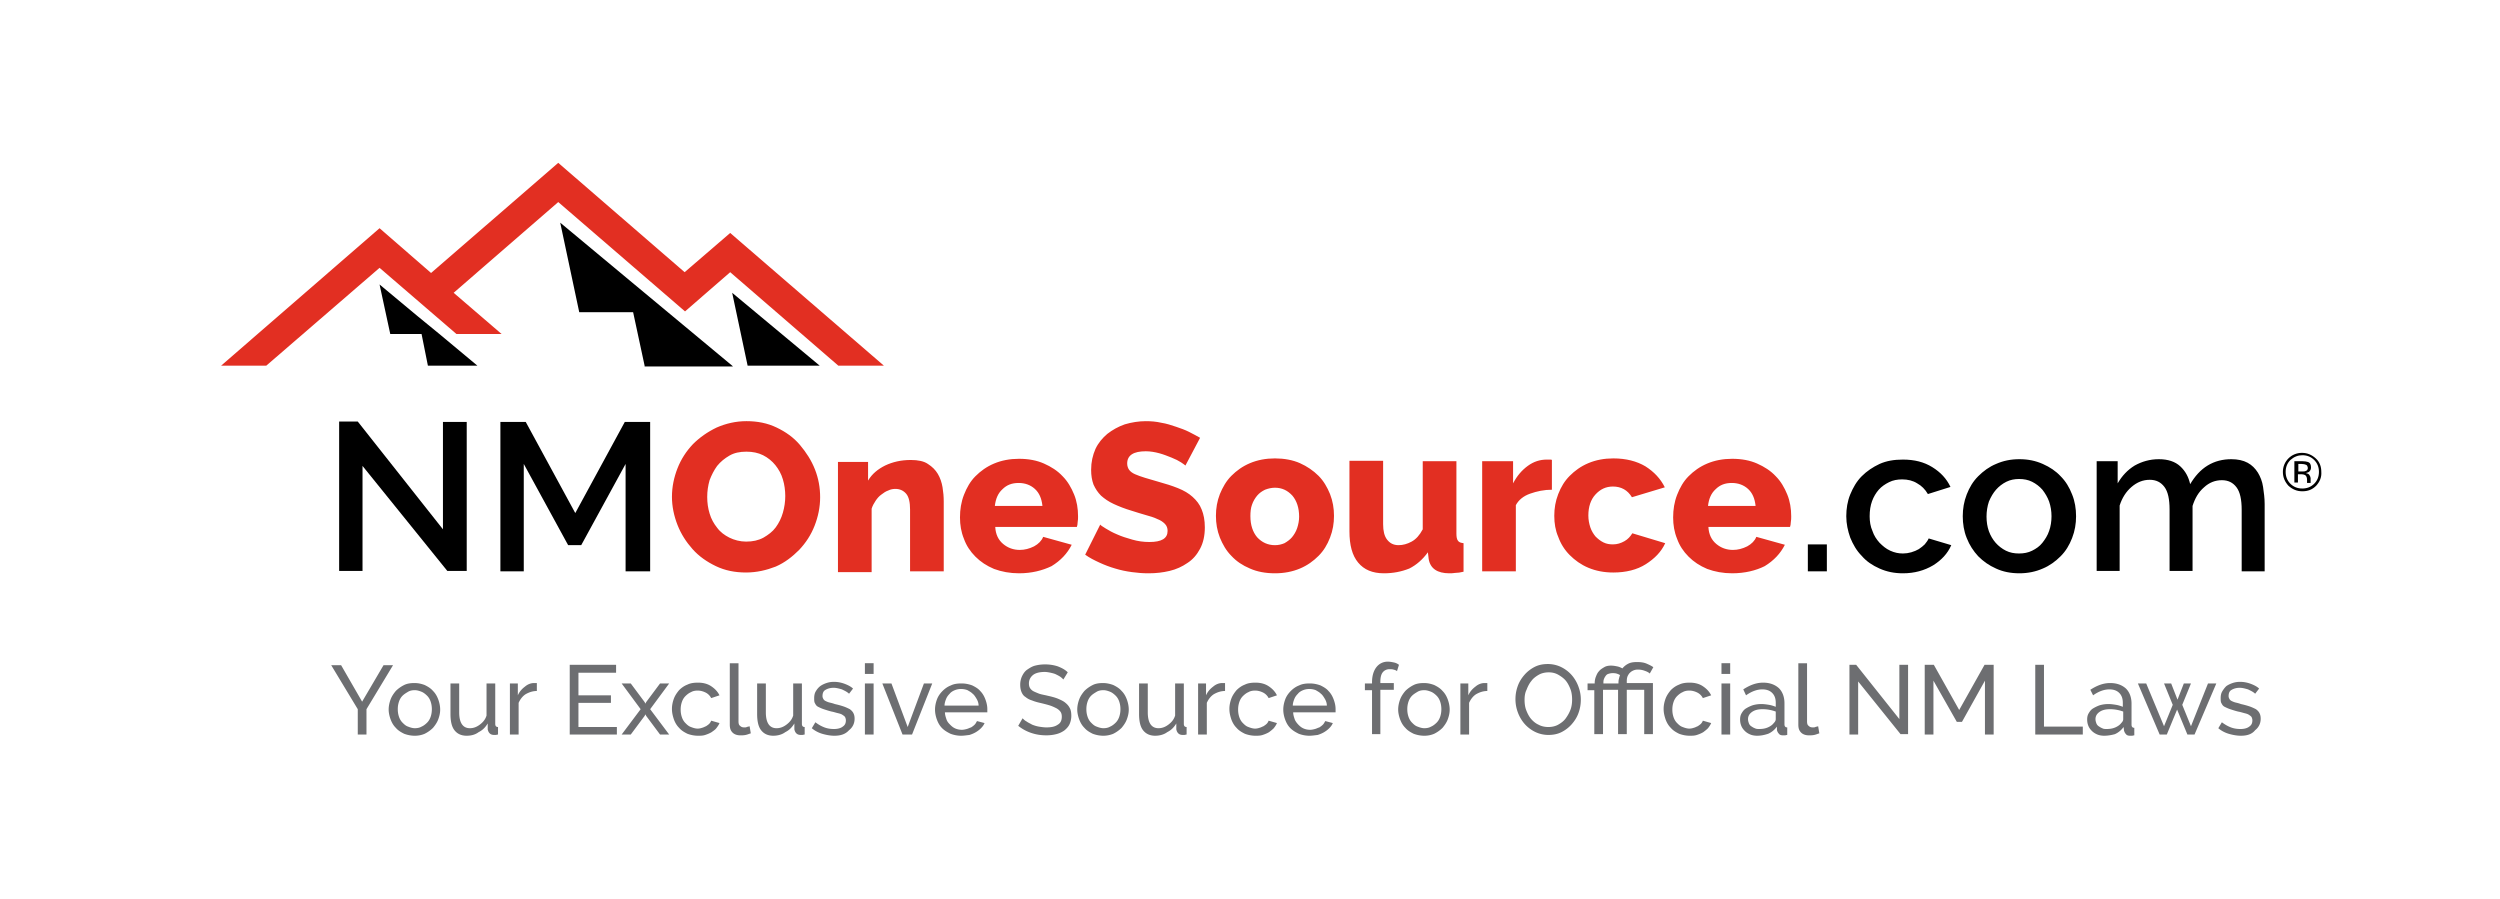
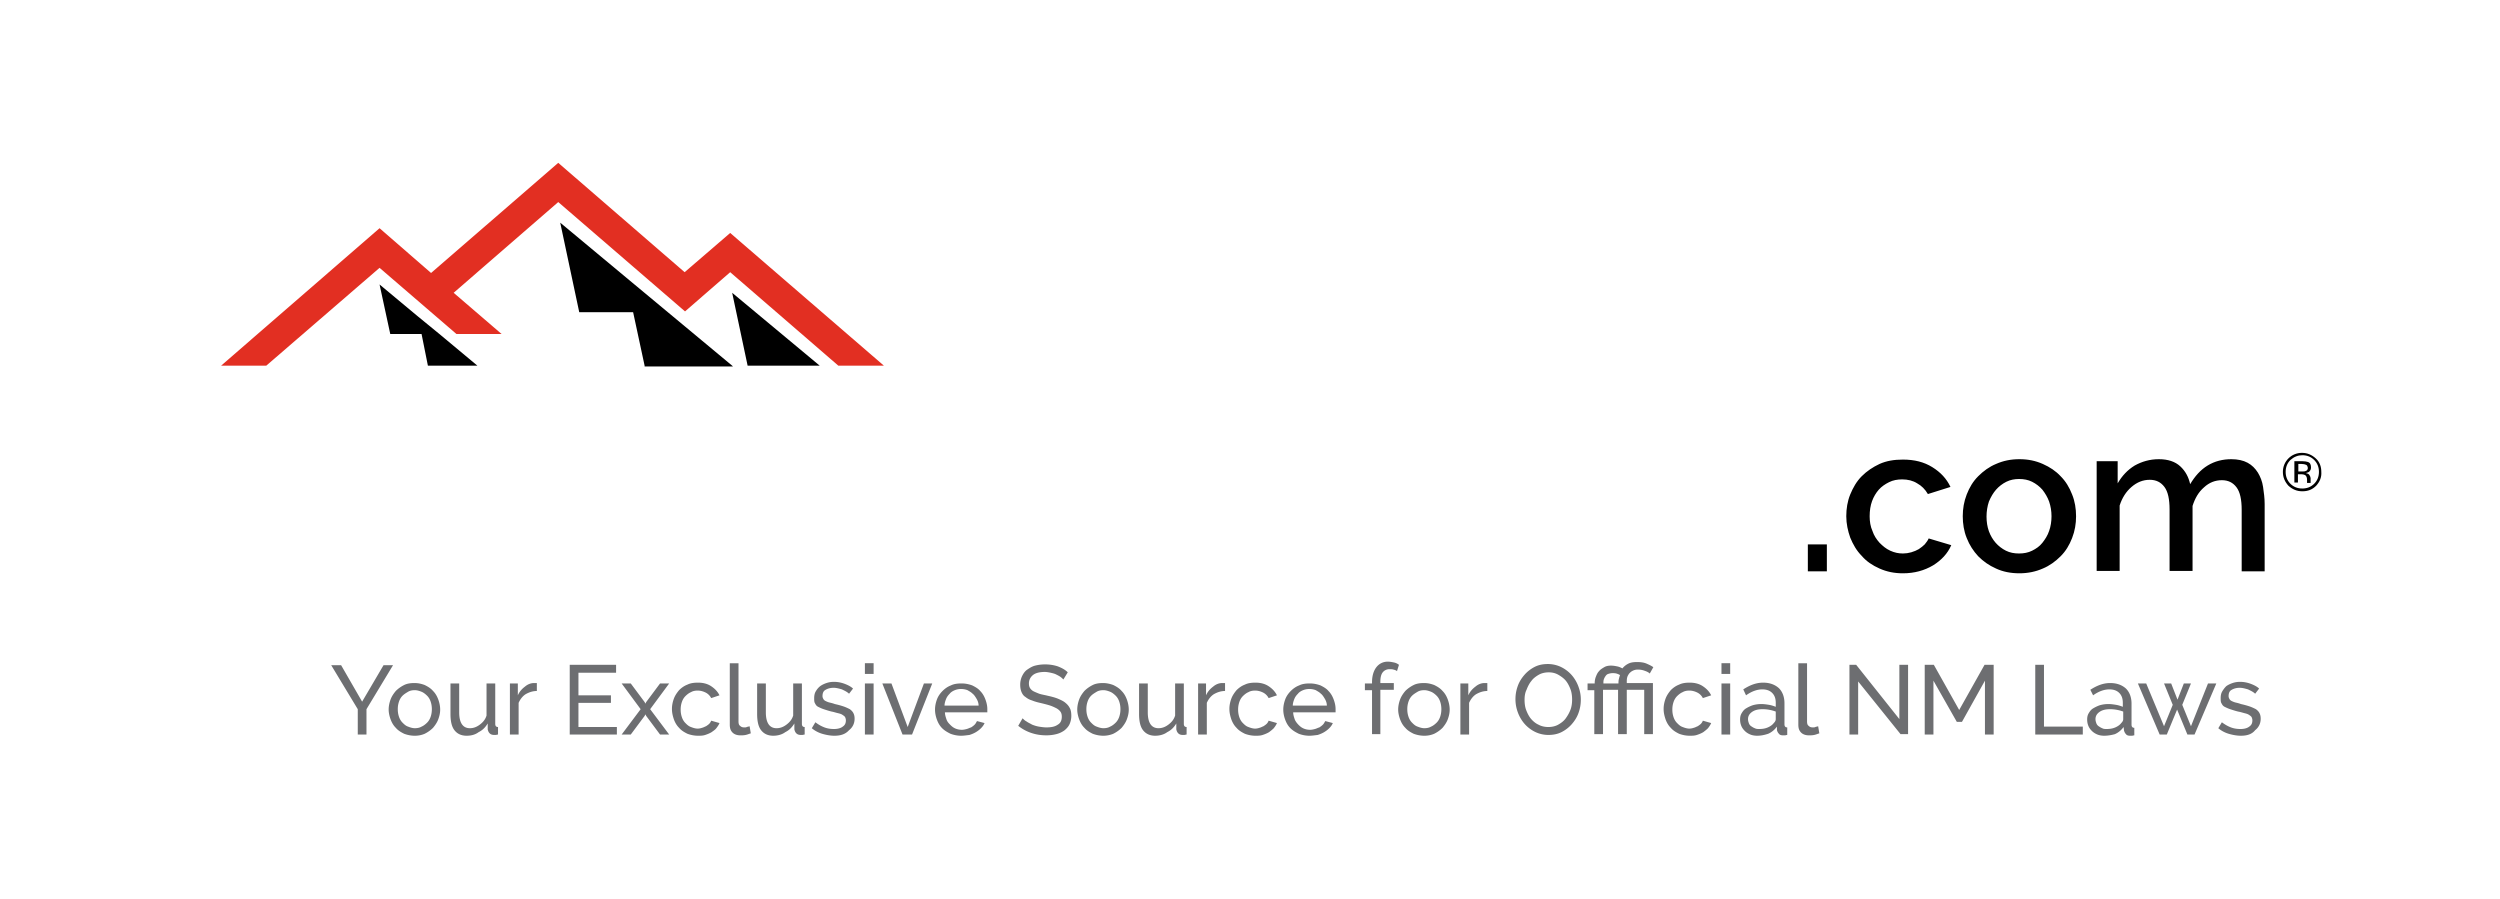
<svg xmlns="http://www.w3.org/2000/svg" id="Layer_1" x="0" y="0" viewBox="0 0 631 227" xml:space="preserve">
  <style>.st0{fill:#e22f22}.st1{fill:#6d6e71}</style>
-   <path d="M91.5 117.6v26.5h-5.9v-37.7h4.7l21.5 27.2v-27.1h6v37.6h-4.9l-21.4-26.5zM157.9 144.2v-27.1l-11.2 20.5h-3.3l-11.2-20.5v27.1h-5.9v-37.7h6.4l12.5 23 12.5-23h6.4v37.7h-6.2z" />
-   <path class="st0" d="M188.3 144.5c-2.8 0-5.3-.5-7.6-1.6s-4.3-2.5-5.9-4.3-2.9-3.8-3.8-6.1c-.9-2.3-1.4-4.7-1.4-7.1 0-2.5.5-4.9 1.4-7.2.9-2.3 2.2-4.3 3.9-6.1 1.7-1.7 3.7-3.1 6-4.2 2.3-1 4.8-1.6 7.5-1.6 2.8 0 5.3.5 7.6 1.6s4.3 2.5 5.9 4.4 2.9 3.9 3.8 6.2c.9 2.3 1.3 4.6 1.3 7 0 2.5-.5 4.9-1.4 7.2s-2.2 4.3-3.9 6.1c-1.7 1.7-3.6 3.2-5.9 4.2-2.3.9-4.8 1.5-7.5 1.5zm-9.8-19.1c0 1.5.2 2.9.6 4.2.4 1.4 1.1 2.6 1.9 3.6.8 1.1 1.9 1.9 3.1 2.5 1.2.6 2.7 1 4.2 1 1.7 0 3.1-.3 4.4-1 1.2-.7 2.3-1.5 3.1-2.6.8-1.1 1.4-2.3 1.8-3.7.4-1.4.6-2.8.6-4.2 0-1.4-.2-2.9-.6-4.2-.4-1.4-1.1-2.6-1.9-3.6-.8-1-1.9-1.9-3.1-2.5-1.2-.6-2.6-.9-4.2-.9-1.7 0-3.1.3-4.3 1-1.2.7-2.2 1.5-3.1 2.6-.8 1.1-1.4 2.3-1.9 3.6-.4 1.4-.6 2.8-.6 4.2zM238.2 144.2h-8.5v-15.6c0-1.8-.3-3.2-1-4-.7-.8-1.6-1.2-2.7-1.2-.6 0-1.2.1-1.8.4-.6.2-1.2.6-1.7 1-.6.4-1.1 1-1.5 1.6-.4.6-.8 1.3-1 2v16h-8.5v-27.8h7.6v4.7c1-1.7 2.5-2.9 4.3-3.8 1.9-.9 4-1.4 6.5-1.4 1.8 0 3.3.3 4.3 1 1.1.7 1.9 1.5 2.5 2.5.6 1 1 2.2 1.2 3.4.2 1.2.3 2.4.3 3.6v17.6zM257.2 144.7c-2.3 0-4.4-.4-6.3-1.1-1.9-.8-3.4-1.8-4.7-3.1-1.3-1.3-2.3-2.8-2.9-4.5-.7-1.7-1-3.5-1-5.4 0-2 .3-3.9 1-5.7.7-1.8 1.6-3.4 2.9-4.7 1.3-1.3 2.8-2.4 4.7-3.2 1.9-.8 4-1.2 6.3-1.2 2.4 0 4.5.4 6.3 1.2 1.8.8 3.4 1.8 4.7 3.2 1.3 1.3 2.2 2.9 2.9 4.6.7 1.7 1 3.6 1 5.5 0 .5 0 1-.1 1.5 0 .5-.1.9-.2 1.2h-20.6c.1 1.9.8 3.3 2 4.3s2.6 1.5 4.2 1.5c1.2 0 2.4-.3 3.6-.9 1.1-.6 1.9-1.4 2.3-2.4l7.2 2c-1.1 2.2-2.8 4-5.1 5.4-2.3 1.1-5 1.8-8.2 1.8zm5.9-17.1c-.2-1.8-.8-3.2-1.9-4.2-1.1-1-2.5-1.5-4.1-1.5-1.7 0-3 .5-4.1 1.6-1.1 1-1.7 2.4-1.9 4.2h12zM299.2 117.5c-.1-.1-.5-.4-1.1-.8-.6-.4-1.4-.8-2.4-1.2-1-.4-2-.8-3.1-1.1-1.1-.3-2.3-.5-3.4-.5-3.1 0-4.7 1-4.7 3.1 0 .6.2 1.2.5 1.6.3.4.8.8 1.5 1.1.7.3 1.5.6 2.5.9 1 .3 2.1.6 3.4 1 1.8.5 3.4 1 4.9 1.6 1.5.6 2.7 1.3 3.7 2.2 1 .9 1.8 1.9 2.3 3.2.5 1.2.8 2.7.8 4.5 0 2.1-.4 3.9-1.2 5.4-.8 1.5-1.8 2.7-3.2 3.6-1.3.9-2.8 1.6-4.5 2-1.7.4-3.4.6-5.3.6-1.4 0-2.8-.1-4.2-.3-1.5-.2-2.9-.5-4.2-.9-1.4-.4-2.7-.9-4-1.5-1.3-.6-2.5-1.2-3.6-2l3.8-7.6c.1.2.6.5 1.4 1 .8.5 1.7 1 2.9 1.5 1.1.5 2.4.9 3.8 1.3s2.8.6 4.3.6c3.1 0 4.6-.9 4.6-2.8 0-.7-.2-1.3-.7-1.8-.5-.5-1.1-.9-1.9-1.2-.8-.4-1.8-.7-2.9-1-1.1-.3-2.3-.7-3.6-1.1-1.7-.5-3.2-1.1-4.5-1.7-1.3-.6-2.3-1.3-3.2-2.1-.8-.8-1.4-1.7-1.9-2.8-.4-1.1-.6-2.3-.6-3.7 0-2 .4-3.7 1.1-5.3.7-1.5 1.8-2.8 3-3.8 1.3-1 2.7-1.8 4.4-2.4 1.7-.5 3.5-.8 5.3-.8 1.3 0 2.6.1 3.9.4 1.3.2 2.5.6 3.7 1 1.2.4 2.3.8 3.3 1.3s1.9 1 2.8 1.5l-3.7 7zM321.8 144.7c-2.4 0-4.5-.4-6.3-1.2-1.9-.8-3.4-1.8-4.7-3.2-1.3-1.3-2.2-2.9-2.9-4.6-.7-1.8-1-3.6-1-5.5s.3-3.7 1-5.5c.7-1.7 1.6-3.3 2.9-4.6 1.3-1.3 2.8-2.4 4.7-3.2 1.9-.8 4-1.2 6.3-1.2s4.5.4 6.3 1.2c1.8.8 3.4 1.9 4.7 3.2 1.3 1.3 2.2 2.9 2.9 4.6.7 1.8 1 3.6 1 5.5s-.3 3.7-1 5.5c-.7 1.8-1.6 3.3-2.9 4.6-1.3 1.3-2.8 2.4-4.7 3.2-1.9.8-4 1.2-6.3 1.2zm-6.2-14.4c0 2.2.6 4 1.7 5.3 1.2 1.3 2.7 2 4.5 2 .9 0 1.7-.2 2.4-.5.7-.4 1.4-.9 1.9-1.5s1-1.4 1.3-2.3c.3-.9.5-1.9.5-2.9 0-2.2-.6-4-1.7-5.3-1.2-1.3-2.6-2-4.4-2-.9 0-1.7.2-2.5.5-.8.4-1.4.8-2 1.5-.5.6-1 1.4-1.3 2.3-.3.8-.4 1.8-.4 2.9zM349.3 144.7c-2.9 0-5-.9-6.5-2.7-1.5-1.8-2.2-4.4-2.2-7.9v-17.8h8.5v16c0 1.7.3 3 1 3.9.7.9 1.6 1.4 2.9 1.4 1.1 0 2.2-.3 3.3-.9 1.1-.6 2-1.6 2.8-3.1v-17.2h8.5v18.3c0 .8.1 1.4.4 1.8s.7.5 1.4.6v7.2c-.8.2-1.5.3-2.1.3-.6.1-1.1.1-1.5.1-3 0-4.8-1.2-5.2-3.6l-.2-1.7c-1.3 1.8-2.9 3.2-4.7 4.1-2 .8-4.1 1.2-6.4 1.2zM391.8 123.6c-2.1 0-3.9.4-5.6 1s-2.9 1.6-3.6 2.9v16.7h-8.5v-27.8h7.8v5.6c1-1.9 2.2-3.3 3.7-4.4 1.5-1.1 3.1-1.6 4.8-1.6h.8c.2 0 .4 0 .5.1v7.5zM392.3 130.2c0-1.9.3-3.7 1-5.5.7-1.8 1.6-3.3 2.9-4.6 1.3-1.3 2.8-2.4 4.7-3.2 1.9-.8 4-1.2 6.3-1.2 3.2 0 5.9.7 8.1 2 2.2 1.4 3.8 3.1 4.9 5.3l-8.3 2.5c-1.1-1.8-2.7-2.7-4.8-2.7-1.8 0-3.2.7-4.4 2-1.2 1.3-1.8 3.1-1.8 5.3 0 1.1.2 2.1.5 3 .3.9.8 1.7 1.3 2.3.6.6 1.2 1.1 2 1.5.8.4 1.6.5 2.4.5 1.1 0 2-.3 2.9-.8.9-.5 1.5-1.2 2-2l8.3 2.5c-1 2.2-2.7 3.9-4.9 5.3s-5 2.1-8.2 2.1c-2.3 0-4.4-.4-6.3-1.2-1.9-.8-3.4-1.9-4.7-3.2-1.3-1.3-2.3-2.9-2.9-4.6-.7-1.6-1-3.4-1-5.3zM437.2 144.7c-2.3 0-4.4-.4-6.3-1.1-1.9-.8-3.4-1.8-4.7-3.1-1.3-1.3-2.3-2.8-2.9-4.5-.7-1.7-1-3.5-1-5.4 0-2 .3-3.9 1-5.7.7-1.8 1.6-3.4 2.9-4.7 1.3-1.3 2.8-2.4 4.7-3.2 1.9-.8 4-1.2 6.3-1.2 2.4 0 4.5.4 6.3 1.2 1.8.8 3.4 1.8 4.7 3.2 1.3 1.3 2.2 2.9 2.9 4.6.7 1.7 1 3.6 1 5.5 0 .5 0 1-.1 1.5 0 .5-.1.9-.2 1.2h-20.6c.1 1.9.8 3.3 2 4.3s2.6 1.5 4.2 1.5c1.2 0 2.4-.3 3.6-.9 1.1-.6 1.9-1.4 2.3-2.4l7.2 2c-1.1 2.2-2.8 4-5.1 5.4-2.2 1.1-5 1.8-8.2 1.8zm5.9-17.1c-.2-1.8-.8-3.2-1.9-4.2-1.1-1-2.5-1.5-4.1-1.5-1.7 0-3 .5-4.1 1.6-1.1 1-1.7 2.4-1.9 4.2h12z" />
  <path d="M456.3 144.2v-6.8h4.8v6.8h-4.8zM466 130.3c0-1.9.3-3.8 1-5.5.7-1.7 1.6-3.3 2.9-4.6s2.8-2.3 4.5-3.1c1.8-.8 3.7-1.1 5.9-1.1 2.9 0 5.3.6 7.4 1.9 2.1 1.3 3.6 2.9 4.6 5l-5.7 1.8c-.7-1.2-1.6-2.1-2.7-2.7-1.1-.7-2.4-1-3.8-1-1.2 0-2.3.2-3.3.7-1 .5-1.9 1.1-2.6 1.9-.7.8-1.3 1.8-1.7 2.9-.4 1.1-.6 2.4-.6 3.8 0 1.3.2 2.6.7 3.7.4 1.2 1 2.1 1.8 3 .8.8 1.6 1.5 2.7 2s2.1.7 3.2.7c.7 0 1.4-.1 2.1-.3.7-.2 1.4-.5 1.9-.8.6-.4 1.1-.8 1.5-1.2.4-.5.8-1 1-1.5l5.7 1.7c-.9 2.1-2.5 3.8-4.6 5.1-2.2 1.3-4.7 2-7.6 2-2.2 0-4.1-.4-5.9-1.2-1.8-.8-3.3-1.8-4.5-3.2-1.3-1.3-2.2-2.9-2.9-4.6-.6-1.7-1-3.5-1-5.4zM509.7 144.7c-2.2 0-4.2-.4-5.9-1.2-1.8-.8-3.2-1.8-4.5-3.1-1.2-1.3-2.2-2.8-2.9-4.6-.7-1.7-1-3.6-1-5.5s.3-3.7 1-5.5c.7-1.8 1.6-3.3 2.9-4.6 1.3-1.3 2.8-2.4 4.5-3.1 1.8-.8 3.7-1.2 5.9-1.2s4.1.4 5.9 1.2c1.8.8 3.3 1.8 4.5 3.1 1.3 1.3 2.2 2.8 2.9 4.6.7 1.7 1 3.6 1 5.5s-.3 3.7-1 5.5c-.7 1.8-1.6 3.3-2.9 4.6-1.3 1.3-2.8 2.4-4.5 3.1-1.8.8-3.8 1.2-5.9 1.2zm-8.3-14.3c0 1.3.2 2.6.6 3.7.4 1.1 1 2.1 1.7 2.9.7.8 1.6 1.5 2.6 2s2.1.7 3.3.7 2.3-.2 3.3-.7c1-.5 1.9-1.1 2.6-2 .7-.9 1.3-1.8 1.7-3 .4-1.1.6-2.4.6-3.7 0-1.3-.2-2.5-.6-3.7-.4-1.1-1-2.1-1.7-3-.7-.8-1.6-1.5-2.6-2s-2.1-.7-3.3-.7c-1.1 0-2.2.2-3.2.7-1 .5-1.9 1.2-2.6 2-.7.8-1.3 1.8-1.8 3-.4 1.2-.6 2.5-.6 3.8zM571.6 144.2h-5.8v-15.5c0-2.6-.4-4.5-1.3-5.7-.9-1.2-2.1-1.8-3.7-1.8-1.7 0-3.2.6-4.5 1.8-1.4 1.2-2.3 2.8-2.9 4.7v16.4h-5.8v-15.5c0-2.6-.4-4.5-1.3-5.7-.9-1.2-2.1-1.8-3.7-1.8-1.7 0-3.2.6-4.6 1.8-1.4 1.2-2.4 2.8-3 4.7v16.5h-5.8v-27.7h5.3v5.6c1.1-1.9 2.5-3.4 4.3-4.5 1.8-1 3.8-1.6 6.1-1.6s4.1.6 5.4 1.8c1.3 1.2 2.1 2.7 2.5 4.5 1.2-2 2.6-3.6 4.4-4.7 1.8-1.1 3.8-1.6 6-1.6 1.6 0 3 .3 4.1.9 1.1.6 1.9 1.4 2.6 2.5.6 1 1.1 2.2 1.3 3.6.2 1.4.4 2.8.4 4.3v17z" />
  <g>
    <path class="st0" d="M184.3 58.8l-11.5 9.9-31.9-27.6-32.1 27.8-13-11.3-40 34.7h11.4l28.6-24.7 19.4 16.7h11.4l-12.1-10.4L140.9 51l32 27.6 11.4-9.9 27.3 23.6h11.5z" />
    <path d="M110.9 84.3l-5.5-4.5-9.6-8 2.7 12.5h7.9l1.6 8h12.5l-9.6-8zM158.1 70.1l-16.7-13.9 4.8 22.6h13.6l2.9 13.5v.2H185l-.2-.2zM184.8 73.9l3.9 18.4h18.2z" />
  </g>
  <g>
    <path d="M584.6 122.6c-1 1-2.1 1.4-3.5 1.4s-2.5-.5-3.5-1.4c-.9-1-1.4-2.1-1.4-3.5 0-1.3.5-2.5 1.4-3.4.9-.9 2.1-1.4 3.4-1.4 1.4 0 2.5.5 3.5 1.4 1 .9 1.4 2.1 1.4 3.4.1 1.4-.4 2.5-1.3 3.5zm-6.5-6.5c-.8.8-1.2 1.8-1.2 3s.4 2.2 1.2 3c.8.8 1.8 1.2 3 1.2s2.2-.4 3-1.2c.8-.8 1.2-1.8 1.2-3s-.4-2.2-1.2-3c-.8-.8-1.8-1.2-3-1.2-1.1 0-2.1.4-3 1.2zm2.9.3c.7 0 1.2.1 1.5.2.6.2.8.7.8 1.4 0 .5-.2.8-.5 1.1-.2.1-.4.2-.8.3.4.1.7.2.9.5.2.3.3.6.3.8V121.9h-.9v-.1V121.1c0-.6-.2-1-.5-1.2-.2-.1-.5-.2-1.1-.2h-.7v2.1h-.9v-5.4h1.9zm1 .9c-.2-.1-.6-.2-1.1-.2h-.8v1.9h.9c.4 0 .7 0 .9-.1.4-.1.6-.4.6-.8-.1-.5-.2-.7-.5-.8z" />
  </g>
  <g>
    <path class="st1" d="M86.1 167.9l5.3 9.2 5.4-9.2h2.4L92.5 179v6.4h-2.2V179l-6.7-11.1h2.5zM104.7 185.7c-1 0-1.9-.2-2.7-.5-.8-.4-1.5-.8-2.1-1.5-.6-.6-1-1.3-1.3-2.1-.3-.8-.5-1.7-.5-2.5 0-.9.2-1.8.5-2.6s.8-1.5 1.3-2.1c.6-.6 1.3-1.1 2.1-1.5.8-.4 1.7-.5 2.6-.5 1 0 1.8.2 2.6.5.8.4 1.5.8 2.1 1.5.6.6 1 1.3 1.3 2.1.3.8.5 1.7.5 2.6 0 .9-.2 1.7-.5 2.5s-.8 1.5-1.3 2.1c-.6.6-1.3 1.1-2.1 1.5-.7.3-1.5.5-2.5.5zm-4.3-6.7c0 .7.1 1.3.3 1.9.2.6.5 1.1.9 1.5.4.4.8.8 1.4 1 .5.2 1.1.4 1.7.4s1.2-.1 1.7-.4c.5-.2 1-.6 1.4-1 .4-.4.7-.9.9-1.5.2-.6.3-1.2.3-1.9s-.1-1.3-.3-1.9c-.2-.6-.5-1.1-.9-1.5-.4-.4-.9-.8-1.4-1-.5-.2-1.1-.4-1.7-.4s-1.2.1-1.7.4c-.5.3-1 .6-1.4 1-.4.4-.7.9-.9 1.5-.2.6-.3 1.2-.3 1.9zM117.8 185.7c-1.4 0-2.4-.5-3.1-1.4-.7-.9-1-2.3-1-4.1v-7.7h2.2v7.3c0 2.6.9 4 2.7 4 .9 0 1.7-.3 2.5-.9.8-.6 1.4-1.3 1.7-2.3v-8.1h2.2v10.2c0 .5.2.8.7.8v1.9c-.2 0-.4.1-.6.1h-.4c-.4 0-.8-.1-1.1-.4-.3-.3-.4-.6-.5-1v-1.5c-.6 1-1.3 1.7-2.3 2.2-.8.6-1.8.9-3 .9zM135.6 174.4c-1.1 0-2 .3-2.9.8-.8.5-1.4 1.3-1.8 2.2v8h-2.2v-12.9h2v3c.4-.9 1-1.6 1.8-2.2.7-.6 1.5-.9 2.3-.9h.7v2zM155.7 183.4v2h-11.9v-17.6h11.7v2H146v5.7h8.2v1.9H146v6.1h9.7zM159.2 172.5l3.5 4.7.2.4.2-.4 3.5-4.7h2.3l-4.8 6.5 4.8 6.4h-2.3l-3.5-4.7-.2-.4-.2.4-3.5 4.7h-2.3l4.8-6.4-4.8-6.5h2.3zM169.6 178.9c0-.9.2-1.8.5-2.6s.8-1.5 1.3-2.1c.6-.6 1.3-1.1 2.1-1.4.8-.4 1.7-.5 2.7-.5 1.3 0 2.4.3 3.3.9.9.6 1.6 1.3 2.1 2.3l-2.1.7c-.3-.6-.8-1.1-1.4-1.4-.6-.3-1.3-.5-2-.5-.6 0-1.2.1-1.7.4-.5.2-1 .6-1.4 1-.4.4-.7.9-.9 1.5-.2.6-.3 1.2-.3 1.9s.1 1.3.3 1.9c.2.6.5 1.1.9 1.5.4.4.8.8 1.4 1 .5.2 1.1.4 1.7.4.4 0 .8-.1 1.1-.2.4-.1.7-.3 1-.4.3-.2.6-.4.8-.6.2-.2.4-.5.5-.8l2.1.6c-.2.5-.5.9-.8 1.3s-.8.7-1.2 1c-.5.3-1 .5-1.6.7-.6.2-1.2.2-1.8.2-1 0-1.9-.2-2.7-.5-.8-.4-1.5-.8-2.1-1.5-.6-.6-1-1.3-1.3-2.1-.3-.9-.5-1.7-.5-2.7zM184.2 167.4h2.2v14.7c0 .5.1.9.4 1.1.3.3.6.4 1.1.4.2 0 .4 0 .6-.1.2-.1.5-.1.7-.2l.3 1.8c-.4.1-.8.3-1.3.4-.5.1-.9.1-1.3.1-.8 0-1.5-.2-2-.7-.5-.5-.7-1.1-.7-2v-15.5zM195.2 185.7c-1.4 0-2.4-.5-3.1-1.4-.7-.9-1-2.3-1-4.1v-7.7h2.2v7.3c0 2.6.9 4 2.7 4 .9 0 1.7-.3 2.5-.9.8-.6 1.4-1.3 1.7-2.3v-8.1h2.2v10.2c0 .5.2.8.7.8v1.9c-.2 0-.4.1-.6.1h-.4c-.4 0-.8-.1-1.1-.4-.3-.3-.4-.6-.5-1v-1.5c-.6 1-1.3 1.7-2.3 2.2-.8.6-1.9.9-3 .9zM210.6 185.7c-1 0-2.1-.2-3.1-.5s-1.9-.8-2.6-1.4l.9-1.5c.8.6 1.5 1 2.3 1.3.8.3 1.6.4 2.4.4.9 0 1.7-.2 2.2-.6.6-.4.8-.9.8-1.6 0-.3-.1-.6-.2-.8-.1-.2-.4-.4-.7-.6-.3-.2-.7-.3-1.1-.4-.5-.1-1-.3-1.6-.4-.8-.2-1.4-.4-2-.6-.6-.2-1-.4-1.4-.6-.4-.2-.6-.5-.8-.9-.2-.3-.2-.8-.2-1.3 0-.6.1-1.2.4-1.7s.6-.9 1.1-1.3c.4-.3 1-.6 1.6-.8.6-.2 1.2-.3 1.9-.3 1 0 1.9.2 2.7.5.8.3 1.6.7 2.1 1.2l-1 1.3c-.5-.5-1.2-.8-1.8-1.1-.7-.2-1.4-.4-2.1-.4-.8 0-1.5.2-2 .5-.6.3-.8.9-.8 1.6 0 .3.1.5.2.7.1.2.3.4.5.5.2.1.6.3 1 .4.4.1.9.2 1.4.4.9.2 1.6.4 2.2.6.6.2 1.2.5 1.6.7.4.3.7.6.9 1 .2.4.3.8.3 1.4 0 1.2-.5 2.2-1.4 2.9-.9 1-2.1 1.4-3.7 1.4zM218.3 170.1v-2.7h2.2v2.7h-2.2zm0 15.3v-12.9h2.2v12.9h-2.2zM227.8 185.4l-5.1-12.9h2.3l4.1 11 4.1-11h2.1l-5.1 12.9h-2.4zM242.6 185.7c-1 0-1.9-.2-2.7-.5-.8-.4-1.5-.8-2.1-1.4-.6-.6-1-1.3-1.3-2.1-.3-.8-.5-1.7-.5-2.6 0-.9.2-1.8.5-2.6s.8-1.5 1.4-2.1c.6-.6 1.3-1.1 2.1-1.4.8-.4 1.7-.5 2.7-.5 1 0 1.9.2 2.7.5.8.4 1.5.8 2 1.4.6.6 1 1.3 1.3 2.1.3.8.5 1.6.5 2.5v.8h-10.7c0 .6.2 1.2.4 1.8s.6 1 1 1.4c.4.4.8.7 1.3.9.5.2 1 .3 1.6.3.4 0 .8-.1 1.2-.2.4-.1.7-.3 1.1-.4.3-.2.6-.4.9-.7.3-.3.4-.6.6-.9l1.9.5c-.2.5-.5.9-.9 1.3s-.8.7-1.3 1c-.5.3-1 .5-1.6.7-.8.1-1.5.2-2.1.2zm4.4-7.6c0-.6-.2-1.2-.5-1.7s-.6-1-1-1.3c-.4-.4-.8-.6-1.3-.9-.5-.2-1.1-.3-1.6-.3-.6 0-1.1.1-1.6.3-.5.2-1 .5-1.3.9-.4.4-.7.8-.9 1.3-.2.5-.4 1.1-.4 1.7h8.6zM268.4 171.5c-.2-.2-.5-.5-.8-.7-.3-.2-.7-.4-1.1-.6-.4-.2-.9-.3-1.3-.4-.5-.1-1-.2-1.5-.2-1.4 0-2.4.3-3 .8-.6.5-1 1.2-1 2.1 0 .5.1.9.3 1.2s.5.6.9.8c.4.2.9.4 1.4.6.6.2 1.3.3 2.1.5.9.2 1.7.4 2.5.7.7.3 1.4.6 1.9 1s.9.8 1.2 1.4c.3.5.4 1.2.4 2s-.2 1.6-.5 2.2c-.3.6-.8 1.1-1.3 1.5-.6.4-1.2.7-2 .9-.8.2-1.6.3-2.5.3-1.4 0-2.6-.2-3.8-.6-1.2-.4-2.3-1-3.3-1.8l1.1-1.9c.3.3.6.6 1 .8.4.3.9.5 1.4.8.5.2 1.1.4 1.7.5.6.1 1.3.2 1.9.2 1.3 0 2.2-.2 2.9-.7.7-.4 1-1.1 1-2 0-.5-.1-.9-.3-1.2-.2-.3-.5-.6-1-.9-.4-.2-1-.5-1.6-.7-.6-.2-1.4-.4-2.2-.6-.9-.2-1.7-.4-2.4-.7-.7-.2-1.2-.5-1.7-.9-.5-.3-.8-.8-1-1.3s-.3-1.1-.3-1.8c0-.8.2-1.6.5-2.2.3-.6.7-1.2 1.3-1.6.6-.4 1.2-.8 2-1 .8-.2 1.6-.3 2.5-.3 1.2 0 2.3.2 3.2.5 1 .4 1.8.8 2.5 1.5l-1.1 1.8zM278.5 185.7c-1 0-1.9-.2-2.7-.5-.8-.4-1.5-.8-2.1-1.5-.6-.6-1-1.3-1.3-2.1-.3-.8-.5-1.7-.5-2.5 0-.9.2-1.8.5-2.6s.8-1.5 1.3-2.1c.6-.6 1.3-1.1 2.1-1.5.8-.4 1.7-.5 2.6-.5s1.8.2 2.6.5c.8.4 1.5.8 2.1 1.5.6.6 1 1.3 1.3 2.1.3.8.5 1.7.5 2.6 0 .9-.2 1.7-.5 2.5s-.8 1.5-1.3 2.1c-.6.6-1.3 1.1-2.1 1.5-.7.3-1.6.5-2.5.5zm-4.3-6.7c0 .7.1 1.3.3 1.9.2.6.5 1.1.9 1.5.4.4.8.8 1.4 1 .5.2 1.1.4 1.7.4s1.2-.1 1.7-.4c.5-.2 1-.6 1.4-1 .4-.4.7-.9.9-1.5.2-.6.3-1.2.3-1.9s-.1-1.3-.3-1.9c-.2-.6-.5-1.1-.9-1.5-.4-.4-.9-.8-1.4-1-.5-.2-1.1-.4-1.7-.4s-1.2.1-1.7.4c-.5.3-1 .6-1.4 1-.4.4-.7.9-.9 1.5-.2.6-.3 1.2-.3 1.9zM291.6 185.7c-1.4 0-2.4-.5-3.1-1.4-.7-.9-1-2.3-1-4.1v-7.7h2.2v7.3c0 2.6.9 4 2.7 4 .9 0 1.7-.3 2.5-.9.8-.6 1.4-1.3 1.7-2.3v-8.1h2.2v10.2c0 .5.2.8.7.8v1.9c-.2 0-.4.1-.6.1h-.4c-.4 0-.8-.1-1.1-.4s-.4-.6-.5-1v-1.5c-.6 1-1.3 1.7-2.3 2.2-.8.6-1.9.9-3 .9zM309.3 174.4c-1.1 0-2 .3-2.9.8-.8.5-1.4 1.3-1.8 2.2v8h-2.2v-12.9h2v3c.4-.9 1-1.6 1.8-2.2.7-.6 1.5-.9 2.3-.9h.7v2zM310.3 178.9c0-.9.2-1.8.5-2.6s.8-1.5 1.3-2.1c.6-.6 1.3-1.1 2.1-1.4.8-.4 1.7-.5 2.7-.5 1.3 0 2.4.3 3.3.9.9.6 1.6 1.3 2.1 2.3l-2.1.7c-.3-.6-.8-1.1-1.4-1.4-.6-.3-1.3-.5-2-.5-.6 0-1.2.1-1.7.4-.5.2-1 .6-1.4 1-.4.4-.7.9-.9 1.5-.2.6-.3 1.2-.3 1.9s.1 1.3.3 1.9c.2.6.5 1.1.9 1.5.4.4.8.8 1.4 1 .5.2 1.1.4 1.7.4.4 0 .8-.1 1.1-.2.4-.1.7-.3 1-.4.3-.2.6-.4.8-.6.2-.2.4-.5.5-.8l2.1.6c-.2.5-.5.9-.8 1.3-.4.4-.8.7-1.2 1-.5.3-1 .5-1.6.7-.6.2-1.2.2-1.8.2-1 0-1.9-.2-2.7-.5-.8-.4-1.5-.8-2.1-1.5-.6-.6-1-1.3-1.3-2.1-.3-.9-.5-1.7-.5-2.7zM330.5 185.7c-1 0-1.9-.2-2.7-.5-.8-.4-1.5-.8-2.1-1.4-.6-.6-1-1.3-1.3-2.1-.3-.8-.5-1.7-.5-2.6 0-.9.2-1.8.5-2.6s.8-1.5 1.4-2.1c.6-.6 1.3-1.1 2.1-1.4.8-.4 1.7-.5 2.7-.5 1 0 1.9.2 2.7.5.8.4 1.5.8 2 1.4.6.6 1 1.3 1.3 2.1.3.8.5 1.6.5 2.5v.8h-10.7c0 .6.2 1.2.4 1.8.2.5.6 1 1 1.4.4.4.8.7 1.3.9.5.2 1 .3 1.6.3.4 0 .8-.1 1.2-.2.4-.1.7-.3 1.1-.4.3-.2.6-.4.9-.7.3-.3.4-.6.6-.9l1.9.5c-.2.5-.5.9-.9 1.3s-.8.7-1.3 1c-.5.3-1 .5-1.6.7-.8.1-1.5.2-2.1.2zm4.4-7.6c0-.6-.2-1.2-.5-1.7s-.6-1-1-1.3c-.4-.4-.8-.6-1.3-.9-.5-.2-1.1-.3-1.6-.3-.6 0-1.1.1-1.6.3-.5.2-1 .5-1.3.9-.4.4-.7.8-.9 1.3-.2.5-.4 1.1-.4 1.7h8.6zM346.3 185.4v-11.2h-1.8v-1.7h1.8v-.3c0-1.6.4-2.9 1.1-3.8.7-.9 1.7-1.4 2.9-1.4.5 0 1 .1 1.5.2s.9.3 1.3.6l-.5 1.6c-.2-.2-.5-.3-.9-.4-.3-.1-.7-.1-1-.1-.7 0-1.3.3-1.7.8-.4.5-.6 1.3-.6 2.4v.3h3.4v1.7h-3.4v11.2h-2.1zM359.5 185.7c-1 0-1.9-.2-2.7-.5-.8-.4-1.5-.8-2.1-1.5-.6-.6-1-1.3-1.3-2.1-.3-.8-.5-1.7-.5-2.5 0-.9.2-1.8.5-2.6s.8-1.5 1.3-2.1c.6-.6 1.3-1.1 2.1-1.5.8-.4 1.7-.5 2.6-.5 1 0 1.8.2 2.6.5.8.4 1.5.8 2.1 1.5.6.6 1 1.3 1.3 2.1.3.8.5 1.7.5 2.6 0 .9-.2 1.7-.5 2.5s-.8 1.5-1.3 2.1c-.6.6-1.3 1.1-2.1 1.5-.7.3-1.5.5-2.5.5zm-4.3-6.7c0 .7.1 1.3.3 1.9.2.6.5 1.1.9 1.5.4.4.8.8 1.4 1 .5.2 1.1.4 1.7.4.6 0 1.2-.1 1.7-.4.5-.2 1-.6 1.4-1 .4-.4.7-.9.9-1.5.2-.6.3-1.2.3-1.9s-.1-1.3-.3-1.9c-.2-.6-.5-1.1-.9-1.5-.4-.4-.9-.8-1.4-1-.5-.2-1.1-.4-1.7-.4-.6 0-1.2.1-1.7.4-.5.3-1 .6-1.4 1-.4.4-.7.9-.9 1.5-.2.6-.3 1.2-.3 1.9zM375.5 174.4c-1.1 0-2 .3-2.9.8-.8.5-1.4 1.3-1.8 2.2v8h-2.2v-12.9h2v3c.4-.9 1-1.6 1.8-2.2.7-.6 1.5-.9 2.3-.9h.7v2zM390.8 185.5c-1.2 0-2.4-.3-3.4-.8s-1.9-1.2-2.6-2c-.7-.8-1.3-1.8-1.7-2.9a9.6 9.6 0 0 1-.6-3.3c0-1.2.2-2.3.6-3.4.4-1.1 1-2 1.7-2.8.7-.8 1.6-1.5 2.6-2s2.1-.7 3.3-.7c1.2 0 2.4.3 3.4.8s1.9 1.2 2.6 2c.7.8 1.3 1.8 1.7 2.9.4 1.1.6 2.1.6 3.3 0 1.2-.2 2.3-.6 3.4-.4 1.1-1 2-1.7 2.8-.7.8-1.6 1.5-2.6 2s-2.1.7-3.3.7zm-6-8.9c0 .9.1 1.8.4 2.6.3.8.7 1.6 1.2 2.2.5.6 1.2 1.2 1.9 1.5.7.4 1.6.6 2.5.6.9 0 1.8-.2 2.5-.6.7-.4 1.4-.9 1.9-1.6.5-.7.9-1.4 1.2-2.2.3-.8.4-1.7.4-2.5 0-.9-.1-1.8-.4-2.6-.3-.8-.7-1.6-1.2-2.2-.5-.6-1.2-1.1-1.9-1.5-.7-.4-1.5-.6-2.4-.6-.9 0-1.8.2-2.5.6-.7.4-1.4.9-1.9 1.6-.5.6-.9 1.4-1.2 2.2-.4.8-.5 1.7-.5 2.5zM402.5 174.2h-1.8v-1.7h1.8v-.1c0-.5.1-1.1.3-1.6.2-.5.4-1 .8-1.4.3-.4.8-.7 1.3-1 .5-.3 1.1-.4 1.7-.4.6 0 1.1.1 1.6.2s.9.3 1.3.5c.4-.5.9-.9 1.5-1.2.6-.3 1.3-.4 2.2-.4.9 0 1.7.1 2.4.4.7.3 1.3.6 1.7.9l-.9 1.6c-.3-.3-.7-.5-1.3-.7-.5-.2-1.1-.3-1.7-.3-.5 0-.9.1-1.3.3-.4.2-.6.4-.9.7-.2.3-.4.6-.5 1-.1.4-.1.8-.1 1.1v.3h6.6v12.9H415v-11.2h-4.4v11.2h-2.2v-11.2h-3.8v11.2h-2.2v-11.1zm6-1.7c0-.3 0-.7.1-1.1.1-.4.2-.8.3-1-.3-.2-.6-.3-.9-.4-.4-.1-.7-.1-1-.1-.4 0-.8.1-1.1.2-.3.1-.5.3-.7.6s-.3.5-.4.8c-.1.3-.1.6-.1.9v.1h3.8zM419.9 178.9c0-.9.2-1.8.5-2.6s.8-1.5 1.3-2.1c.6-.6 1.3-1.1 2.1-1.4.8-.4 1.7-.5 2.7-.5 1.3 0 2.4.3 3.3.9.9.6 1.6 1.3 2.1 2.3l-2.1.7c-.3-.6-.8-1.1-1.4-1.4-.6-.3-1.3-.5-2-.5-.6 0-1.2.1-1.7.4-.5.2-1 .6-1.4 1-.4.4-.7.9-.9 1.5-.2.6-.3 1.2-.3 1.9s.1 1.3.3 1.9c.2.6.5 1.1.9 1.5.4.4.8.8 1.4 1 .5.2 1.1.4 1.7.4.4 0 .8-.1 1.1-.2.4-.1.7-.3 1-.4.3-.2.6-.4.8-.6.2-.2.4-.5.5-.8l2.1.6c-.2.5-.5.9-.8 1.3-.4.4-.8.7-1.2 1-.5.3-1 .5-1.6.7-.6.2-1.2.2-1.8.2-1 0-1.9-.2-2.7-.5-.8-.4-1.5-.8-2.1-1.5-.6-.6-1-1.3-1.3-2.1-.3-.9-.5-1.7-.5-2.7zM434.5 170.1v-2.7h2.2v2.7h-2.2zm0 15.3v-12.9h2.2v12.9h-2.2zM443.5 185.7c-.6 0-1.2-.1-1.7-.3-.5-.2-1-.5-1.4-.9-.4-.4-.7-.8-.9-1.3-.2-.5-.3-1-.3-1.6 0-.6.1-1.1.4-1.6.3-.5.6-.9 1.1-1.2.5-.3 1.1-.6 1.7-.8.7-.2 1.4-.3 2.2-.3.6 0 1.3.1 1.9.2.6.1 1.2.3 1.7.5v-1c0-1.1-.3-1.9-.9-2.5-.6-.6-1.4-.9-2.5-.9-1.3 0-2.7.5-4.1 1.5l-.7-1.5c1.7-1.1 3.3-1.7 5-1.7 1.7 0 3 .5 4 1.4.9.9 1.4 2.2 1.4 3.8v5.3c0 .5.2.8.7.8v1.9c-.2 0-.4.1-.6.1h-.5c-.4 0-.8-.1-1-.4-.3-.3-.4-.6-.5-.9v-.9c-.6.8-1.3 1.4-2.2 1.8-.9.3-1.8.5-2.8.5zm.5-1.7c.8 0 1.5-.1 2.2-.4.7-.3 1.2-.7 1.5-1.1.3-.3.5-.6.5-1v-1.9a9.6 9.6 0 0 0-3.3-.6c-1.1 0-2 .2-2.7.7-.7.5-1 1.1-1 1.8 0 .4.1.7.2 1 .1.3.3.6.6.8.3.2.6.4.9.5.4.2.7.2 1.1.2zM453.9 167.4h2.2v14.7c0 .5.1.9.4 1.1.3.3.6.4 1.1.4.2 0 .4 0 .6-.1s.5-.1.7-.2l.3 1.8c-.4.1-.8.3-1.3.4-.5.1-.9.1-1.3.1-.8 0-1.5-.2-2-.7-.5-.5-.7-1.1-.7-2v-15.5zM469 172v13.4h-2.2v-17.6h1.7l10.9 13.7v-13.7h2.2v17.5h-1.9L469 172zM501 185.4v-13.6l-5.8 10.4h-1.3l-5.9-10.4v13.6h-2.2v-17.6h2.3l6.4 11.4 6.4-11.4h2.3v17.6H501zM513.7 185.4v-17.6h2.2v15.6h9.8v2h-12zM531.1 185.7c-.6 0-1.2-.1-1.7-.3-.5-.2-1-.5-1.4-.9s-.7-.8-.9-1.3c-.2-.5-.3-1-.3-1.6 0-.6.1-1.1.4-1.6.3-.5.6-.9 1.1-1.2.5-.3 1.1-.6 1.7-.8.7-.2 1.4-.3 2.2-.3.6 0 1.3.1 1.9.2.6.1 1.2.3 1.7.5v-1c0-1.1-.3-1.9-.9-2.5-.6-.6-1.4-.9-2.5-.9-1.3 0-2.7.5-4.1 1.5l-.7-1.4c1.7-1.1 3.3-1.7 5-1.7 1.7 0 3 .5 4 1.4.9.9 1.4 2.2 1.4 3.8v5.3c0 .5.2.8.7.8v1.9c-.2 0-.4.1-.6.1h-.5c-.4 0-.8-.1-1-.4-.3-.3-.4-.6-.5-.9l-.1-.9c-.6.8-1.3 1.4-2.2 1.8-.7.2-1.7.4-2.7.4zm.6-1.7c.8 0 1.5-.1 2.2-.4.7-.3 1.2-.7 1.5-1.1.3-.3.5-.6.5-1v-1.9a9.6 9.6 0 0 0-3.3-.6c-1.1 0-2 .2-2.7.7-.7.5-1 1.1-1 1.8 0 .4.1.7.2 1 .1.3.3.6.6.8.3.2.6.4.9.5.3.2.7.2 1.1.2zM557.3 172.5h2.1l-5.5 12.9h-1.8l-2.6-6.3-2.6 6.3h-1.8l-5.5-12.9h2.1l4.5 10.8 2.2-5.4-2.2-5.4h1.8l1.6 4.1 1.6-4.1h1.8l-2.2 5.4 2.2 5.4 4.3-10.8zM565.6 185.7c-1 0-2.1-.2-3.1-.5s-1.9-.8-2.6-1.4l.9-1.5c.8.6 1.5 1 2.3 1.3.8.3 1.6.4 2.4.4.9 0 1.7-.2 2.2-.6.6-.4.8-.9.8-1.6 0-.3-.1-.6-.2-.8-.1-.2-.4-.4-.7-.6-.3-.2-.7-.3-1.1-.4s-1-.3-1.6-.4c-.8-.2-1.4-.4-2-.6-.6-.2-1-.4-1.4-.6-.4-.2-.6-.5-.8-.9-.2-.3-.2-.8-.2-1.3 0-.6.1-1.2.4-1.7.3-.5.6-.9 1-1.3.4-.3 1-.6 1.6-.8s1.2-.3 1.9-.3c1 0 1.9.2 2.7.5.8.3 1.6.7 2.1 1.2l-1 1.3c-.5-.5-1.2-.8-1.8-1.1-.7-.2-1.4-.4-2.1-.4-.8 0-1.5.2-2 .5-.6.3-.8.9-.8 1.6 0 .3.1.5.2.7.1.2.3.4.5.5.2.1.6.3 1 .4.4.1.9.2 1.4.4.9.2 1.6.4 2.2.6.6.2 1.2.5 1.6.7.4.3.7.6.9 1 .2.4.3.8.3 1.4 0 1.2-.5 2.2-1.4 2.9-.8 1-2 1.4-3.6 1.4z" />
  </g>
</svg>